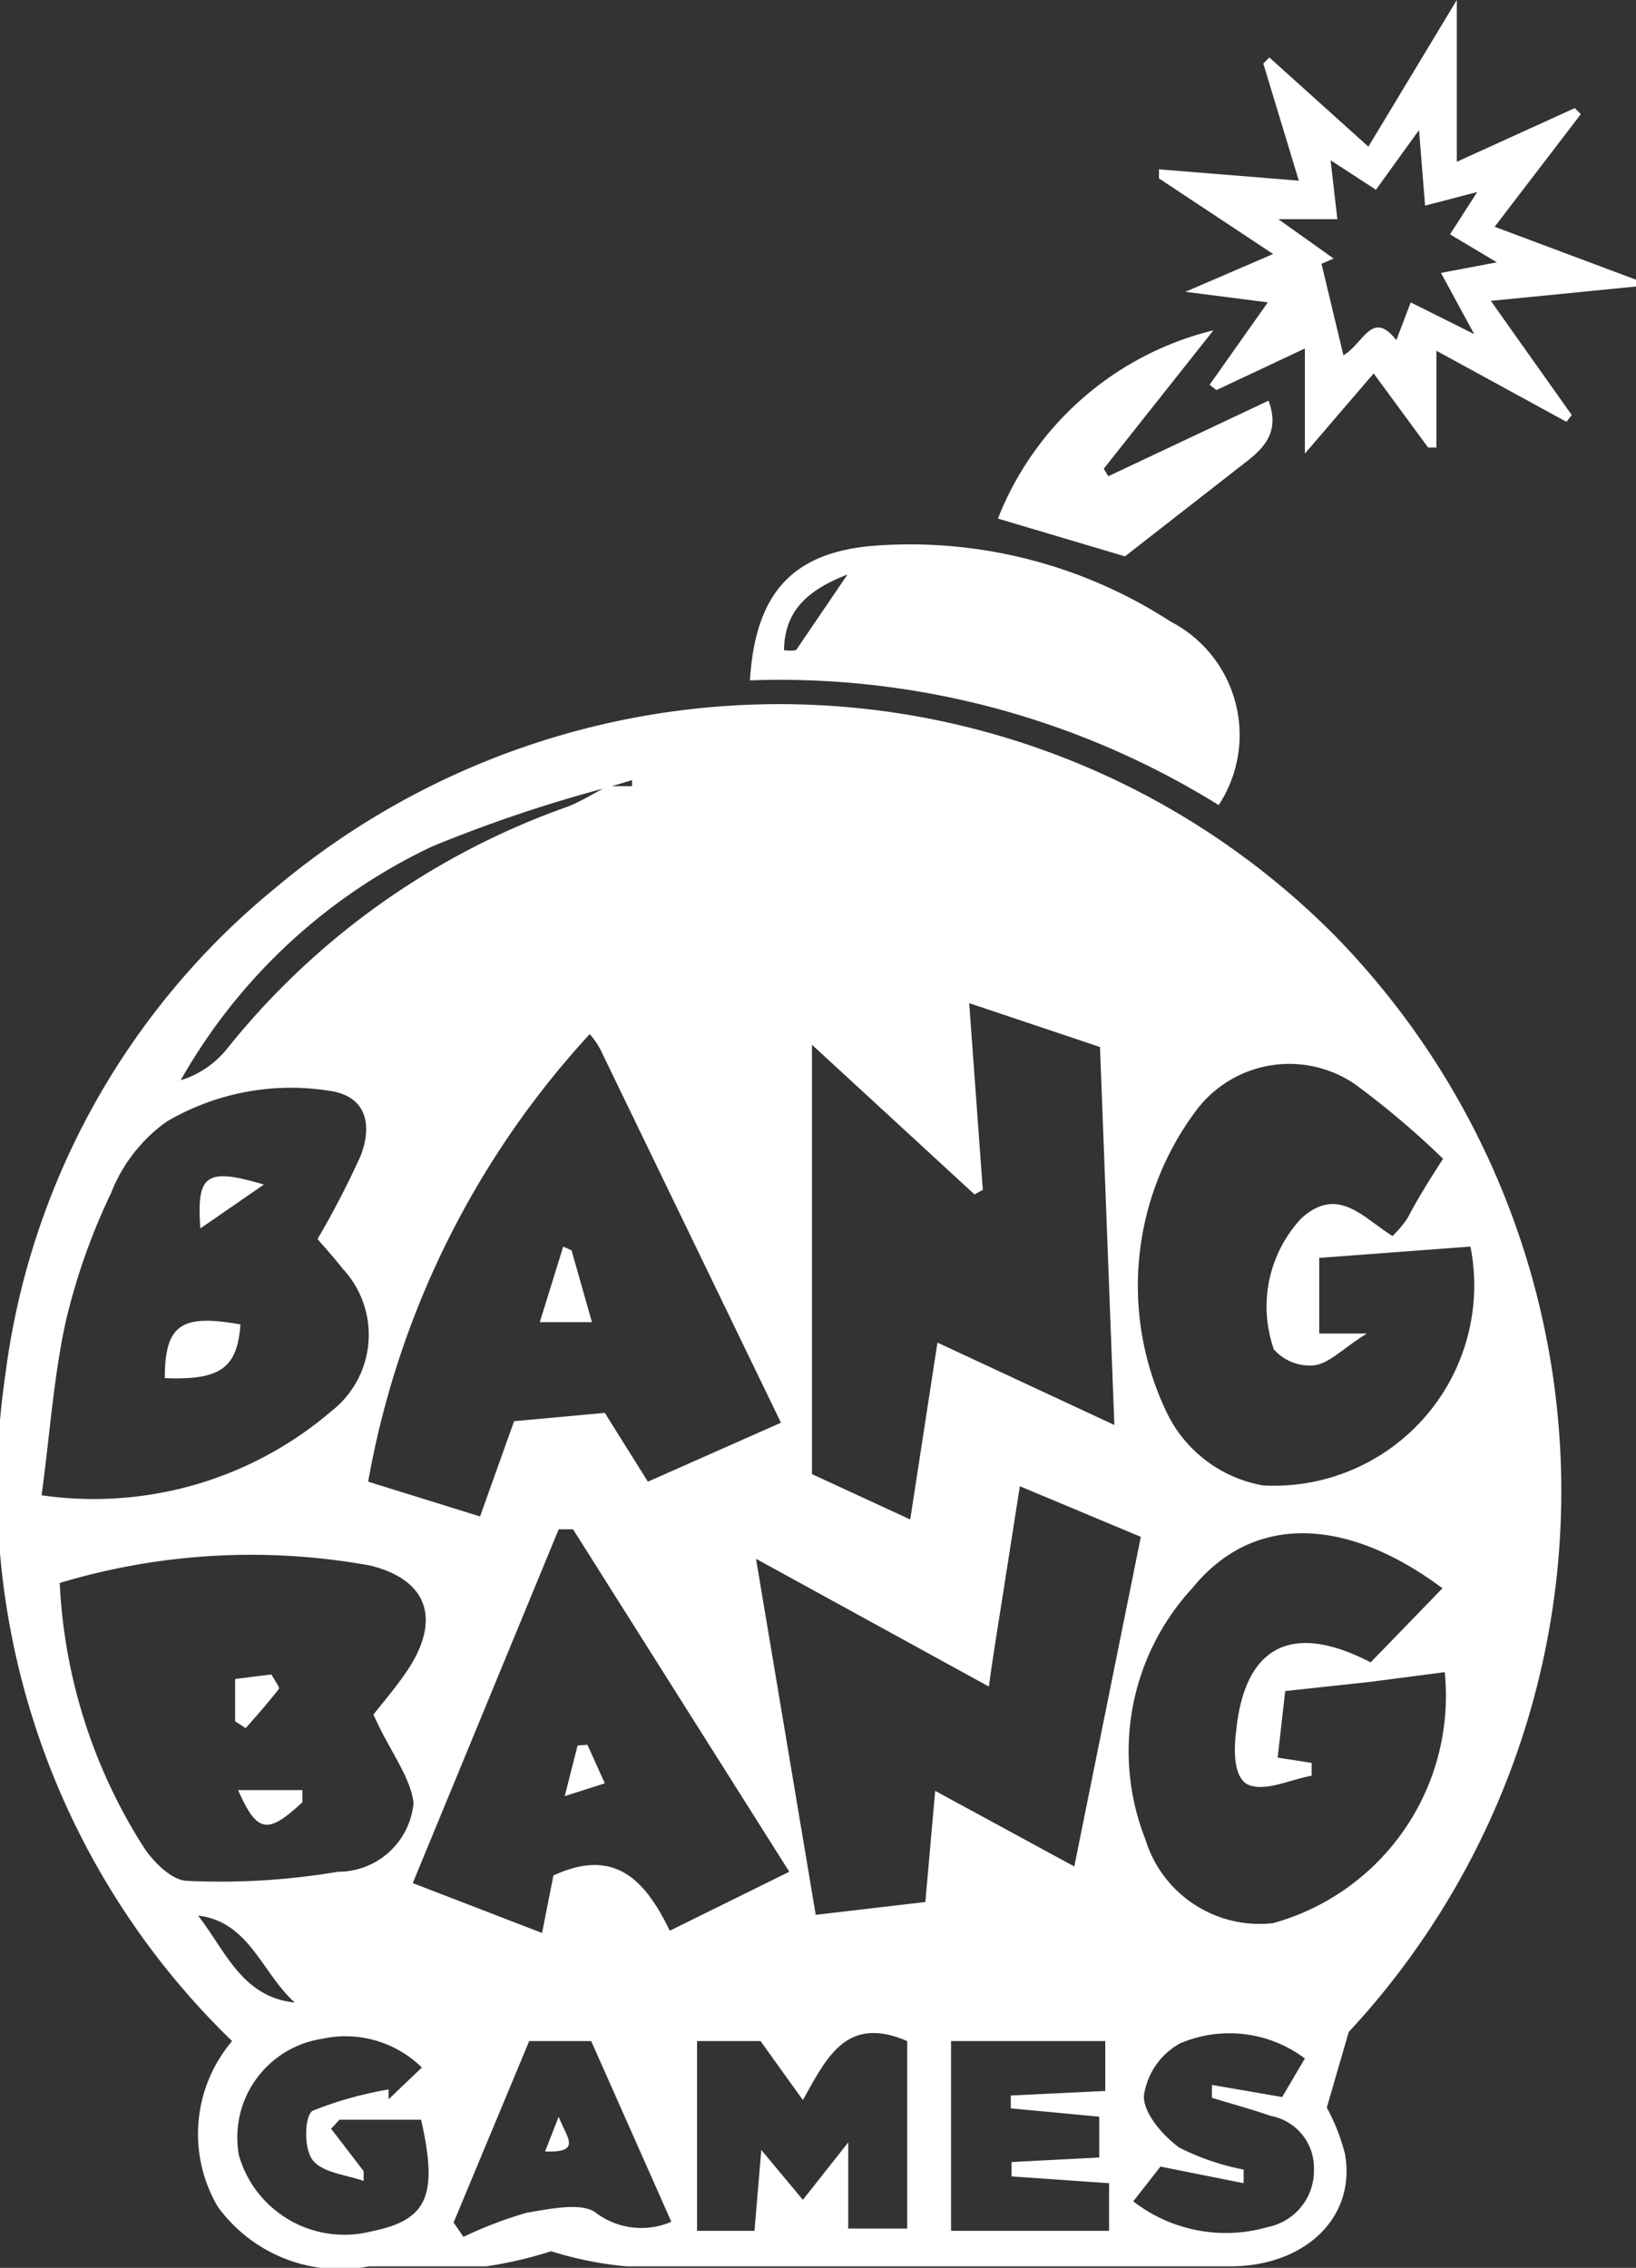
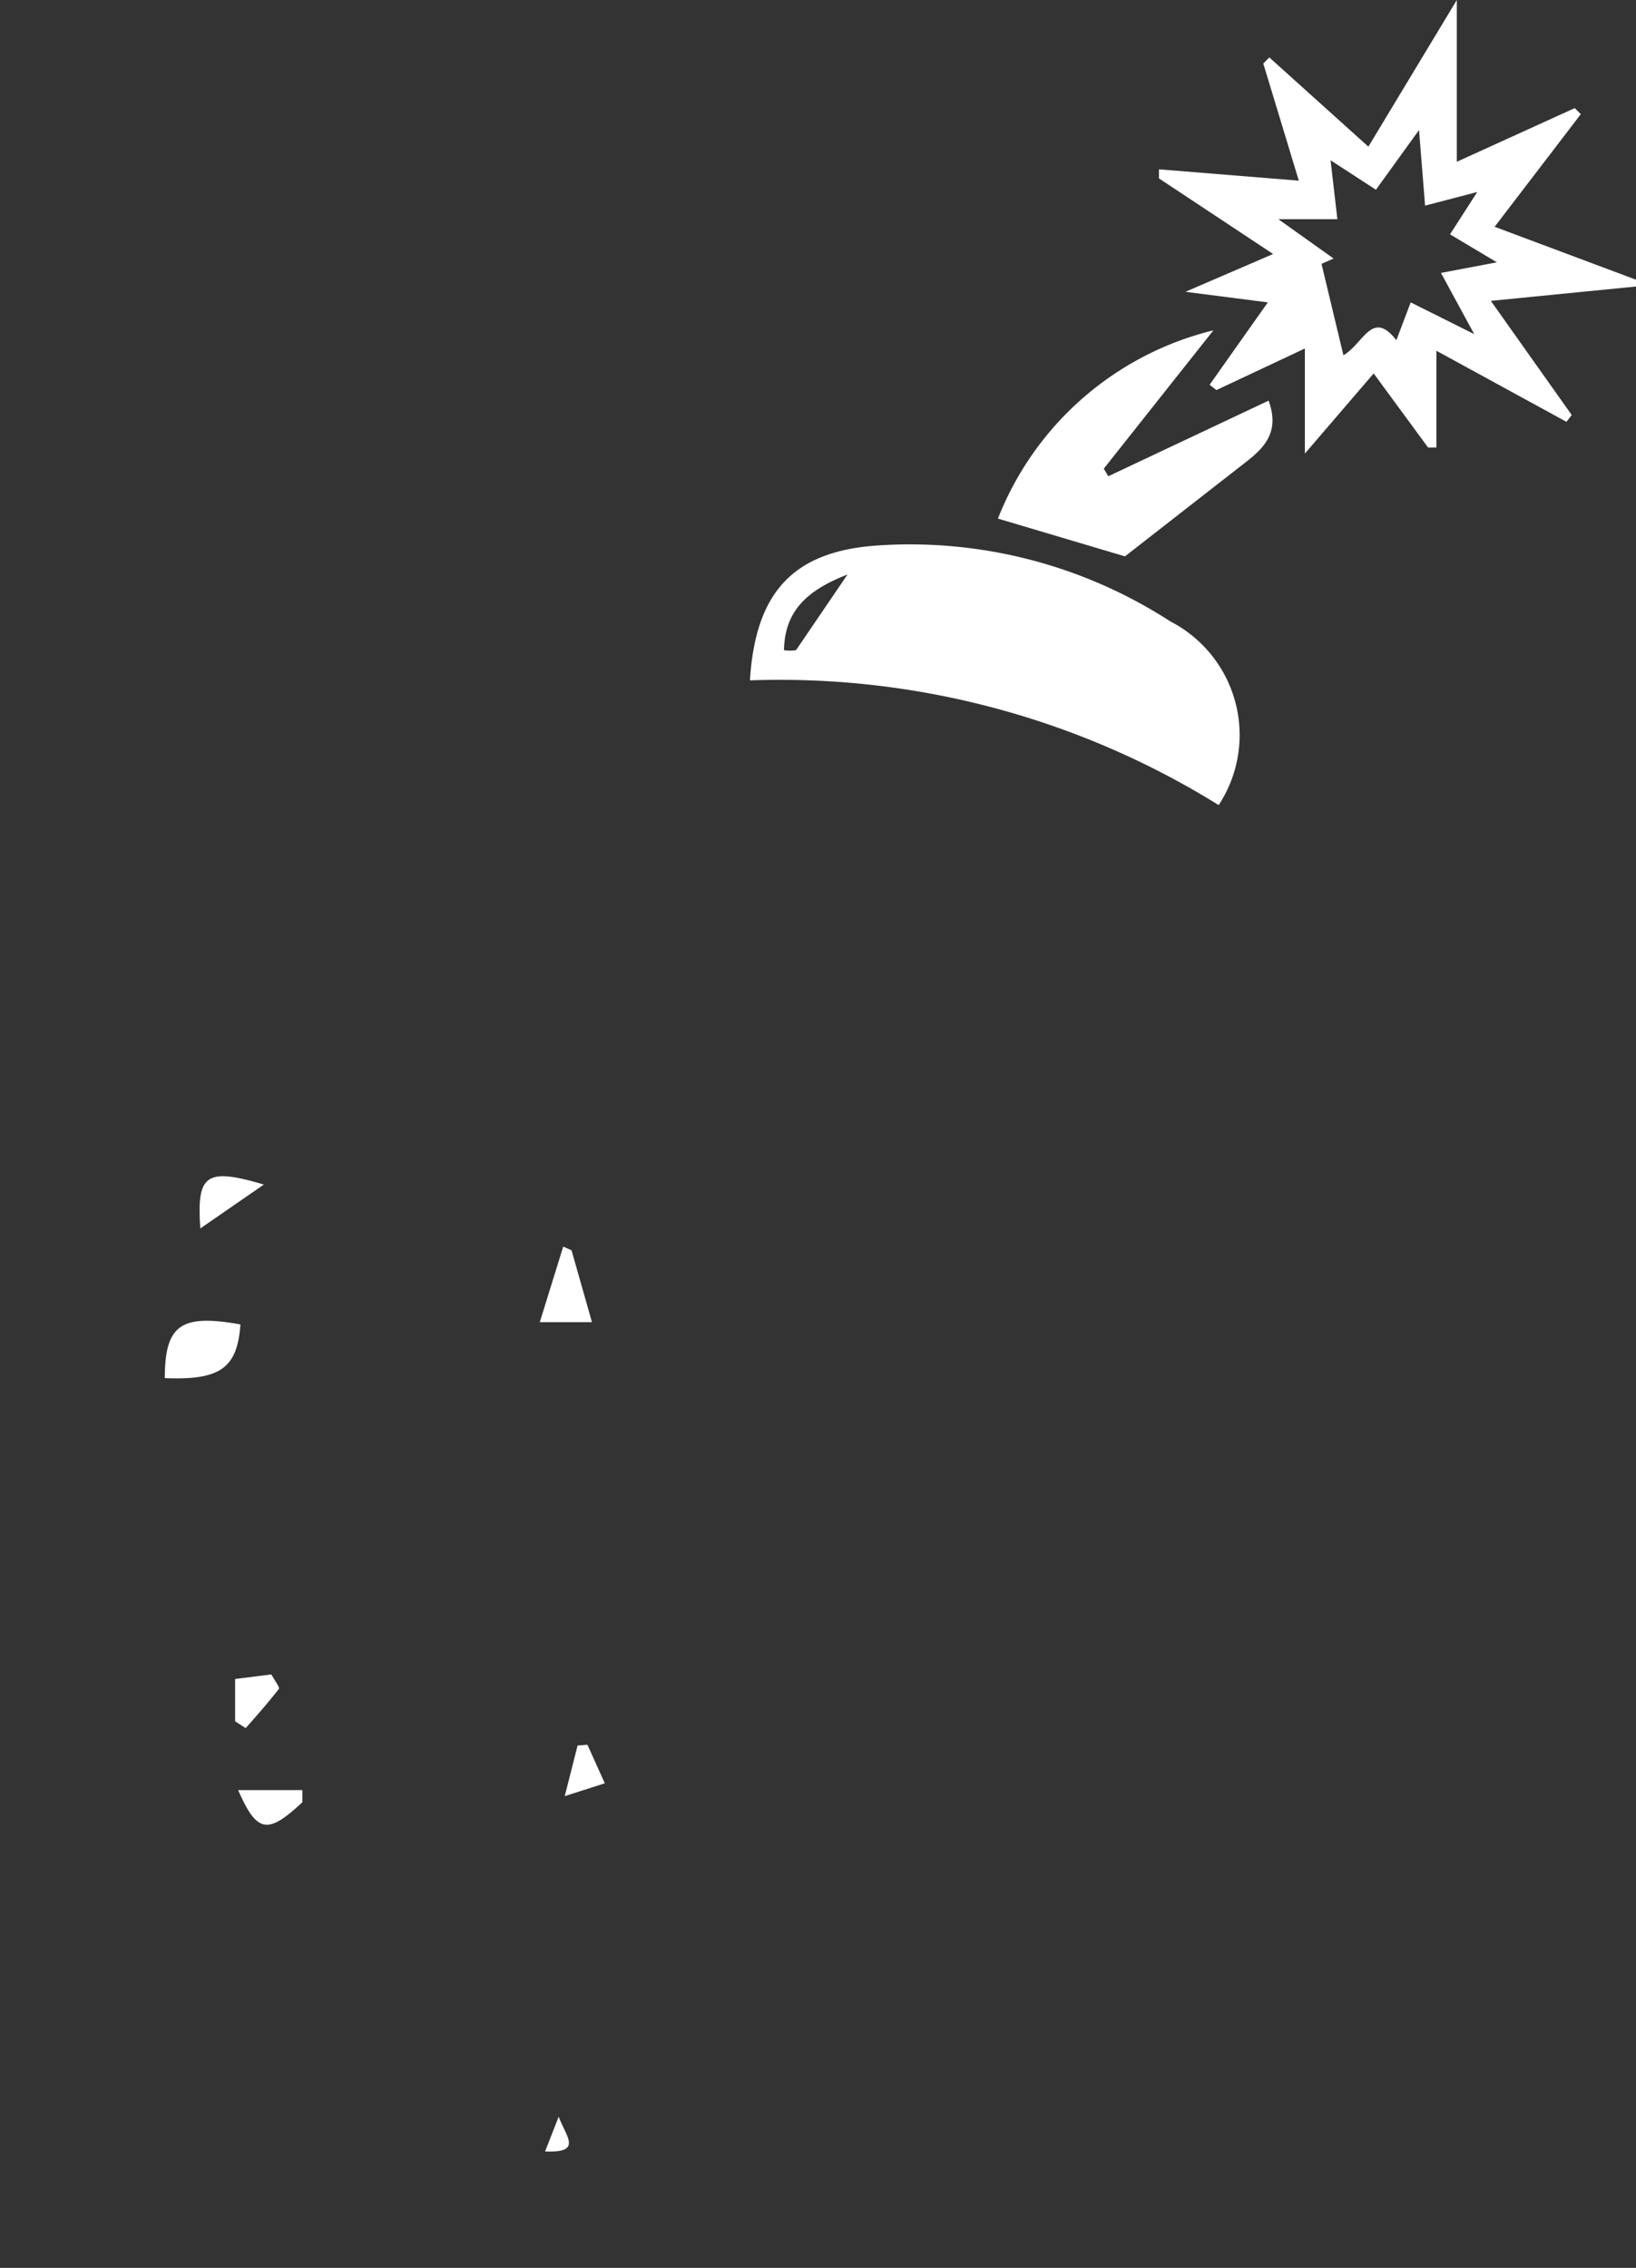
<svg xmlns="http://www.w3.org/2000/svg" viewBox="0 0 21.64 30">
  <rect x="0" y="0" width="21.64" height="30" fill="#333333" stroke="none" />
  <defs>
    <style>.cls-1{fill:#fff}</style>
  </defs>
  <g id="Layer_2" data-name="Layer 2">
    <g id="Layer_1-2" data-name="Layer 1">
-       <path class="cls-1" d="m17.84 26.88-.29 1a2.66 2.66 0 0 1 .24.61c.15.83-.51 1.48-1.5 1.49h-8a4.69 4.69 0 0 1-1-.2 5.42 5.42 0 0 1-.86.2H4.88a2 2 0 0 1-2-.79A1.9 1.9 0 0 1 3.07 27a10.2 10.2 0 0 1-3-8.81 9.94 9.94 0 0 1 3.58-6.45 10.35 10.35 0 0 1 14 .63 10.51 10.51 0 0 1 .19 14.51ZM8.06 10.41a18.53 18.53 0 0 0-2.35.79 7.51 7.51 0 0 0-3.32 3.09 1.27 1.27 0 0 0 .6-.4 10.06 10.06 0 0 1 4.52-3.22c.18-.07.35-.18.53-.27h.32v-.08Zm2.68 3.41v5.68l1.3.6.36-2.34 2.34 1.09-.19-5-1.73-.58.18 2.47-.11.06Zm-.41 5-2.39-4.94a1 1 0 0 0-.14-.2 11.77 11.77 0 0 0-2.93 5.92l1.48.46.45-1.26 1.2-.11.57.91Zm8.77-3.48a11.29 11.29 0 0 0-1.18-1 1.54 1.54 0 0 0-2.12.38 3.87 3.87 0 0 0-.35 4 1.75 1.75 0 0 0 1.26.93 2.65 2.65 0 0 0 2.74-3.16l-2 .15v1h.63c-.32.2-.49.39-.69.42a.63.63 0 0 1-.54-.21 1.71 1.71 0 0 1 .36-1.73c.49-.45.83 0 1.21.23a1.41 1.41 0 0 0 .2-.24c.12-.23.26-.46.48-.8ZM4.94 22.68c.11-.14.3-.36.46-.6.43-.66.26-1.18-.5-1.37a8.79 8.79 0 0 0-4.11.23 7.12 7.12 0 0 0 1.12 3.51c.13.19.36.42.56.43a9.28 9.28 0 0 0 2-.12 1 1 0 0 0 1-.91c-.04-.35-.33-.71-.53-1.17Zm-.74-6.29a11.68 11.68 0 0 0 .57-1.1c.14-.36.11-.75-.35-.85a3.24 3.24 0 0 0-2.22.4 2.1 2.1 0 0 0-.73.94 8.37 8.37 0 0 0-.6 1.7c-.16.73-.21 1.49-.32 2.3a4.83 4.83 0 0 0 3.83-1.11 1.28 1.28 0 0 0 .15-1.89c-.1-.13-.21-.25-.33-.39Zm8.88 5.92L10 20.62l.79 4.71 1.45-.17.13-1.47 1.84 1 .88-4.36-1.6-.67-.21 1.34c-.06.39-.13.8-.2 1.31Zm6-1.3c-1.26-.94-2.5-1-3.31 0a3.18 3.18 0 0 0-.62 3.32 1.58 1.58 0 0 0 1.69 1.11 3.12 3.12 0 0 0 2.27-3.32l-1 .13-1.11.12-.1.88.45.07v.17c-.28.05-.58.2-.81.13s-.22-.47-.19-.71c.11-1.14.74-1.46 1.78-.92Zm-13.62 3.9 1.71.66.15-.76c.84-.39 1.23.1 1.54.73l1.58-.78-2.86-4.53h-.19Zm3.76 4.6h.76l.09-1.07.55.66.6-.76v1.14H12V27c-.81-.35-1.07.23-1.38.78l-.56-.78h-.84Zm3.36 0h2.09v-.63l-1.29-.09v-.19l1.16-.06V28l-1.17-.11v-.17l1.25-.06V27h-2.04Zm-7-2.16a1.44 1.44 0 0 0-1.32-.38 1.32 1.32 0 0 0-1.1 1.54 1.45 1.45 0 0 0 1.74 1.01c.75-.15.9-.46.67-1.48H4.49l-.11.12.43.56v.13c-.23-.08-.54-.11-.67-.27s-.11-.61 0-.66a4.88 4.88 0 0 1 1-.28v.13ZM6 29.4l.13.19a5.37 5.37 0 0 1 .84-.32c.3-.05.73-.14.91 0a1 1 0 0 0 1 .12L7.82 27H7Zm9.35-.74-.36.46a2 2 0 0 0 1.78.34.76.76 0 0 0 .61-.76.7.7 0 0 0-.57-.71c-.26-.09-.52-.16-.78-.24v-.17l.93.16.3-.51a1.66 1.66 0 0 0-1.65-.2.94.94 0 0 0-.48.7c0 .23.25.52.47.68a3.28 3.28 0 0 0 .85.29v.18ZM2.62 25.34c.36.46.58 1.08 1.28 1.15-.43-.38-.6-1.07-1.28-1.15Z" />
      <path class="cls-1" d="M16.12 10.65A11 11 0 0 0 9.92 9c.07-1.15.56-1.69 1.63-1.78a6.33 6.33 0 0 1 3.93 1 1.69 1.69 0 0 1 .64 2.43ZM11.21 7.6c-.57.22-.83.51-.84 1a.47.47 0 0 0 .16 0ZM18.17 4.94 17.26 6V4.61l-1.17.55-.09-.07.77-1.09-1.09-.14 1.16-.5-1.51-1v-.12l1.85.15-.47-1.55.08-.08 1.31 1.18L19.27 0v2.14l1.56-.71.08.08L19.77 3l1.87.7v.09l-1.92.19 1.07 1.51-.07.09L19 4.64v1.28h-.11Zm1.33-.52-.44-.81.74-.14-.62-.37.36-.56-.69.18-.08-1-.57.79-.6-.39.09.78h-.78l.73.52-.16.07.29 1.21c.27-.16.38-.61.7-.2l.19-.5Z" />
      <path class="cls-1" d="M16.05 4.37 14.6 6.2l.06.1 2.12-1c.15.41-.05.62-.31.82l-1.59 1.24-1.68-.5a4.11 4.11 0 0 1 2.85-2.49ZM7.56 16.54l.27.95h-.69l.31-1ZM4 23.84c-.46.43-.6.41-.85-.16H4ZM3.11 22.77v-.56l.48-.06c.05.09.11.17.1.19-.14.18-.29.35-.44.52ZM2.18 18.23c0-.71.22-.85 1-.71-.04.58-.27.74-1 .71ZM3.49 15.67l-.84.58c-.05-.71.07-.81.84-.58ZM7.77 23.08l.23.51-.53.17.17-.67ZM7.21 28.46l.18-.46c.1.27.32.48-.18.46Z" />
    </g>
  </g>
</svg>